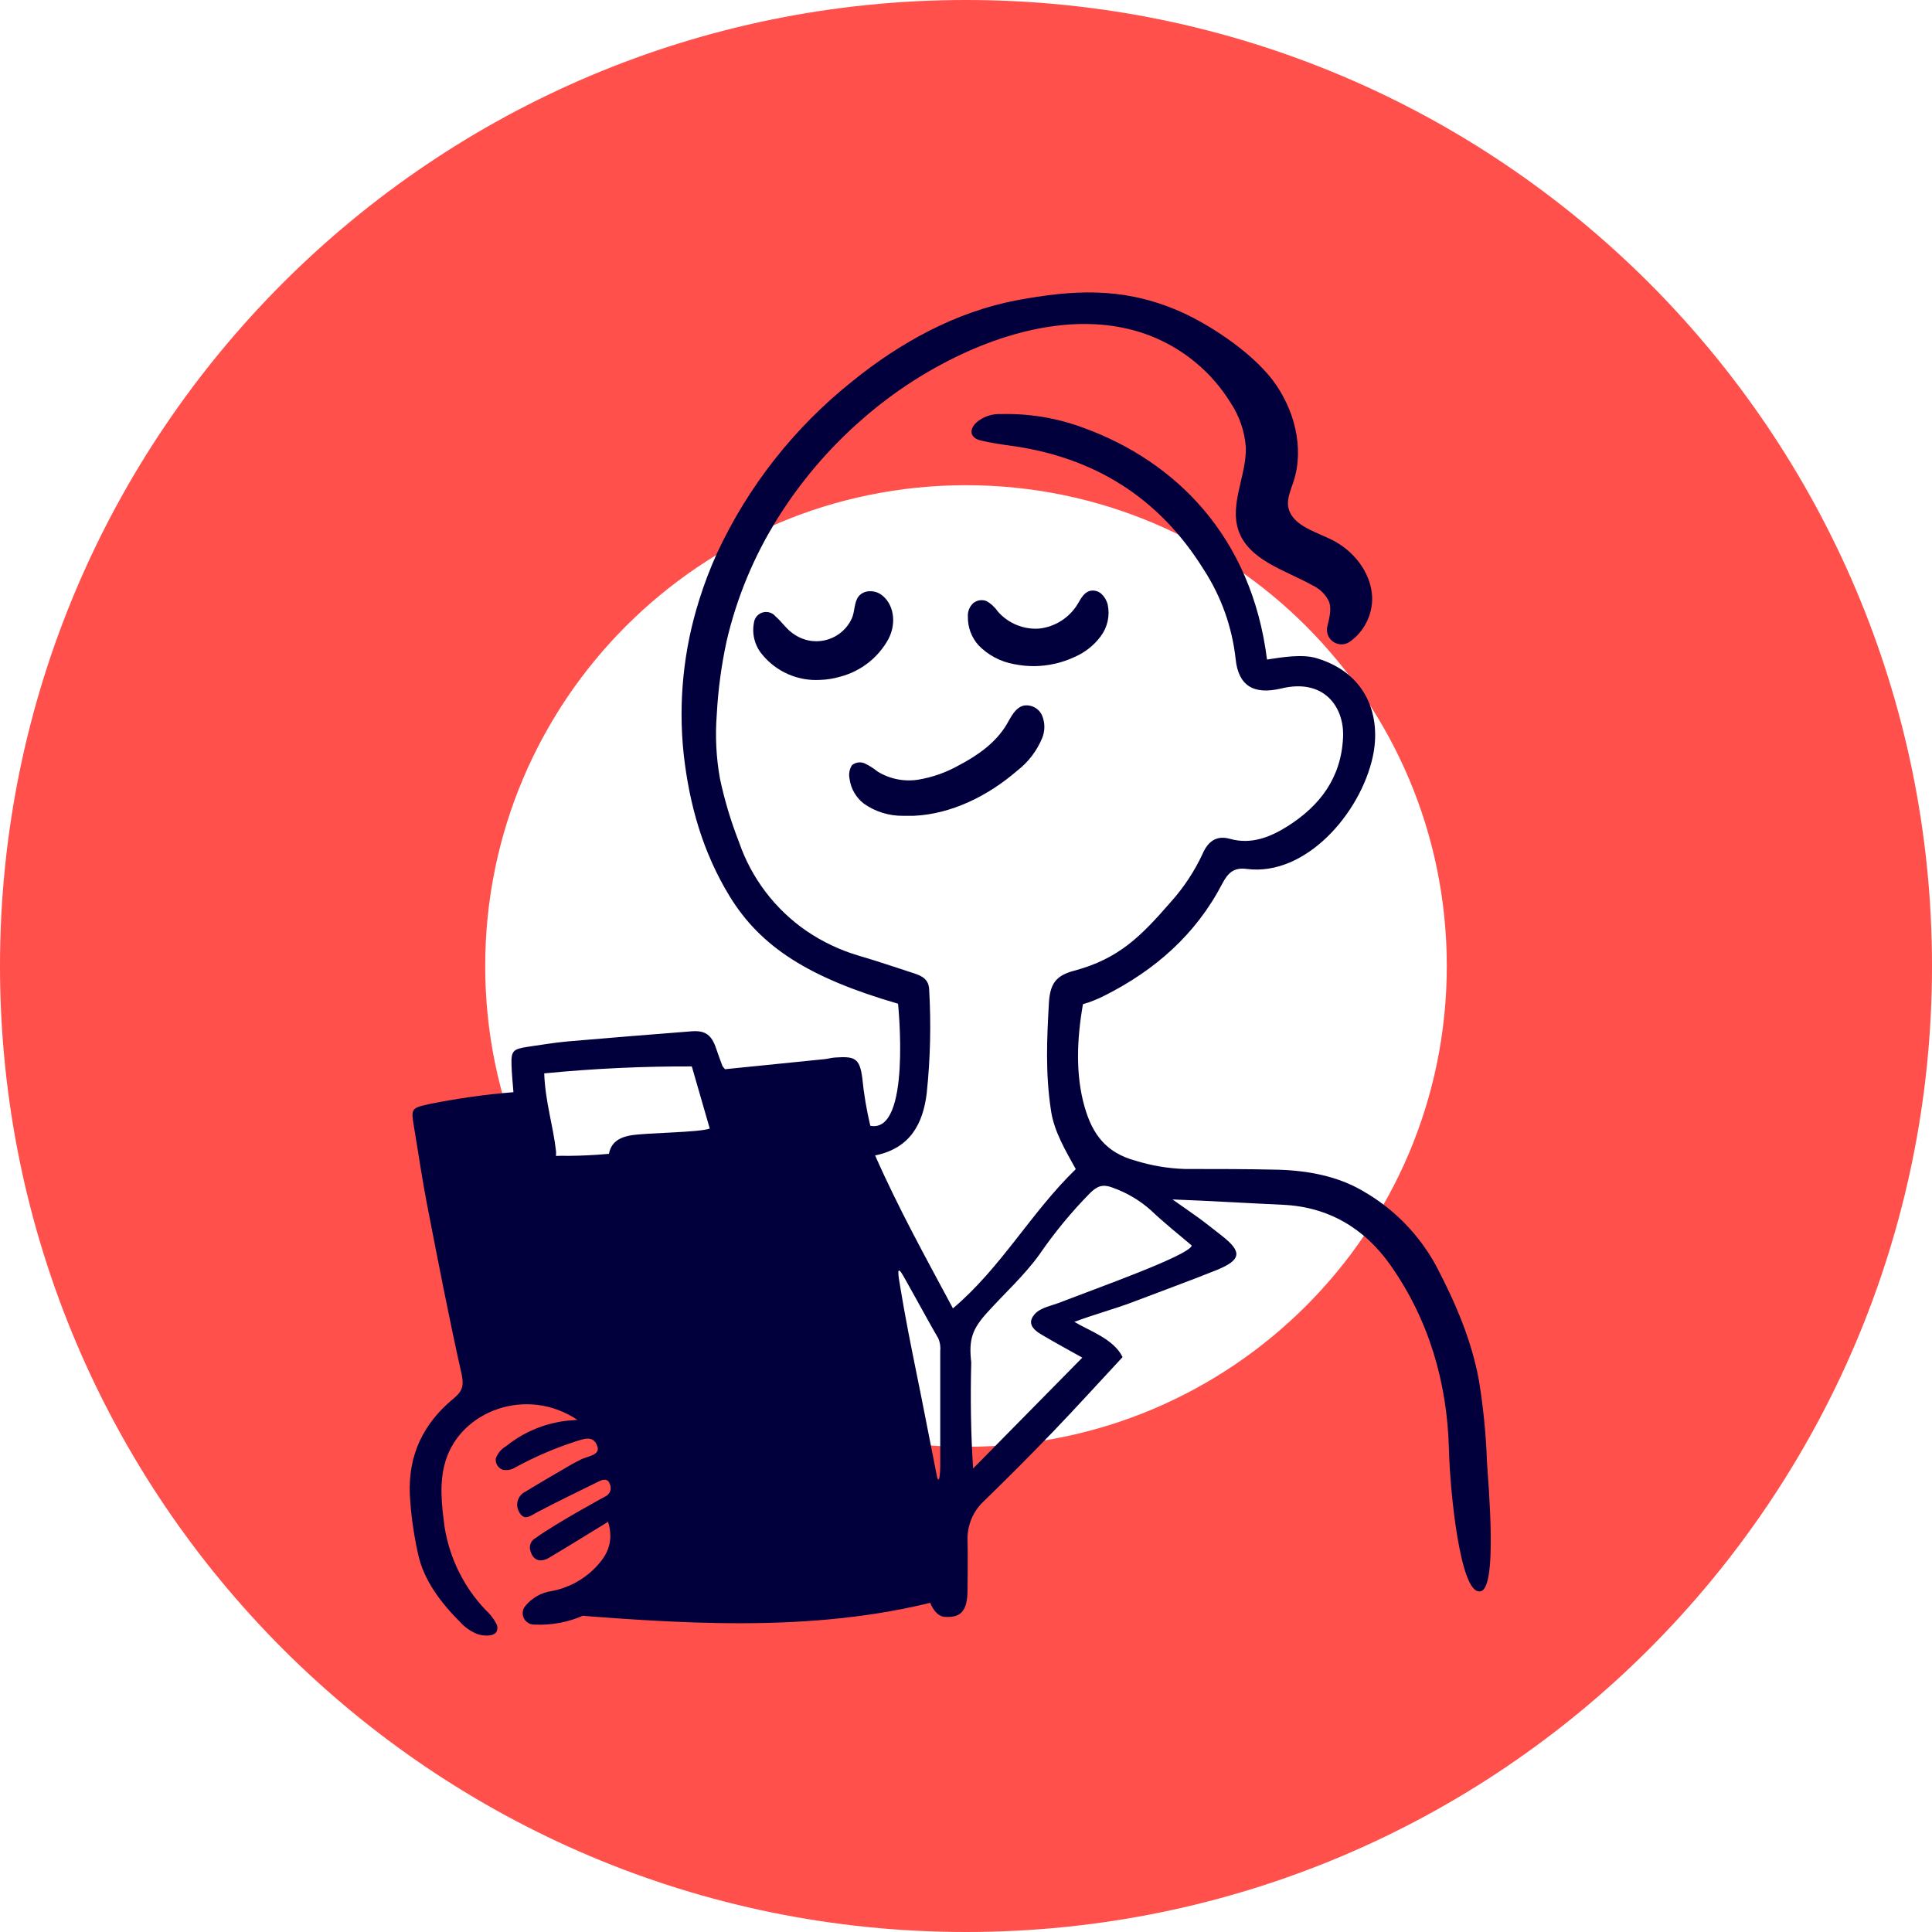
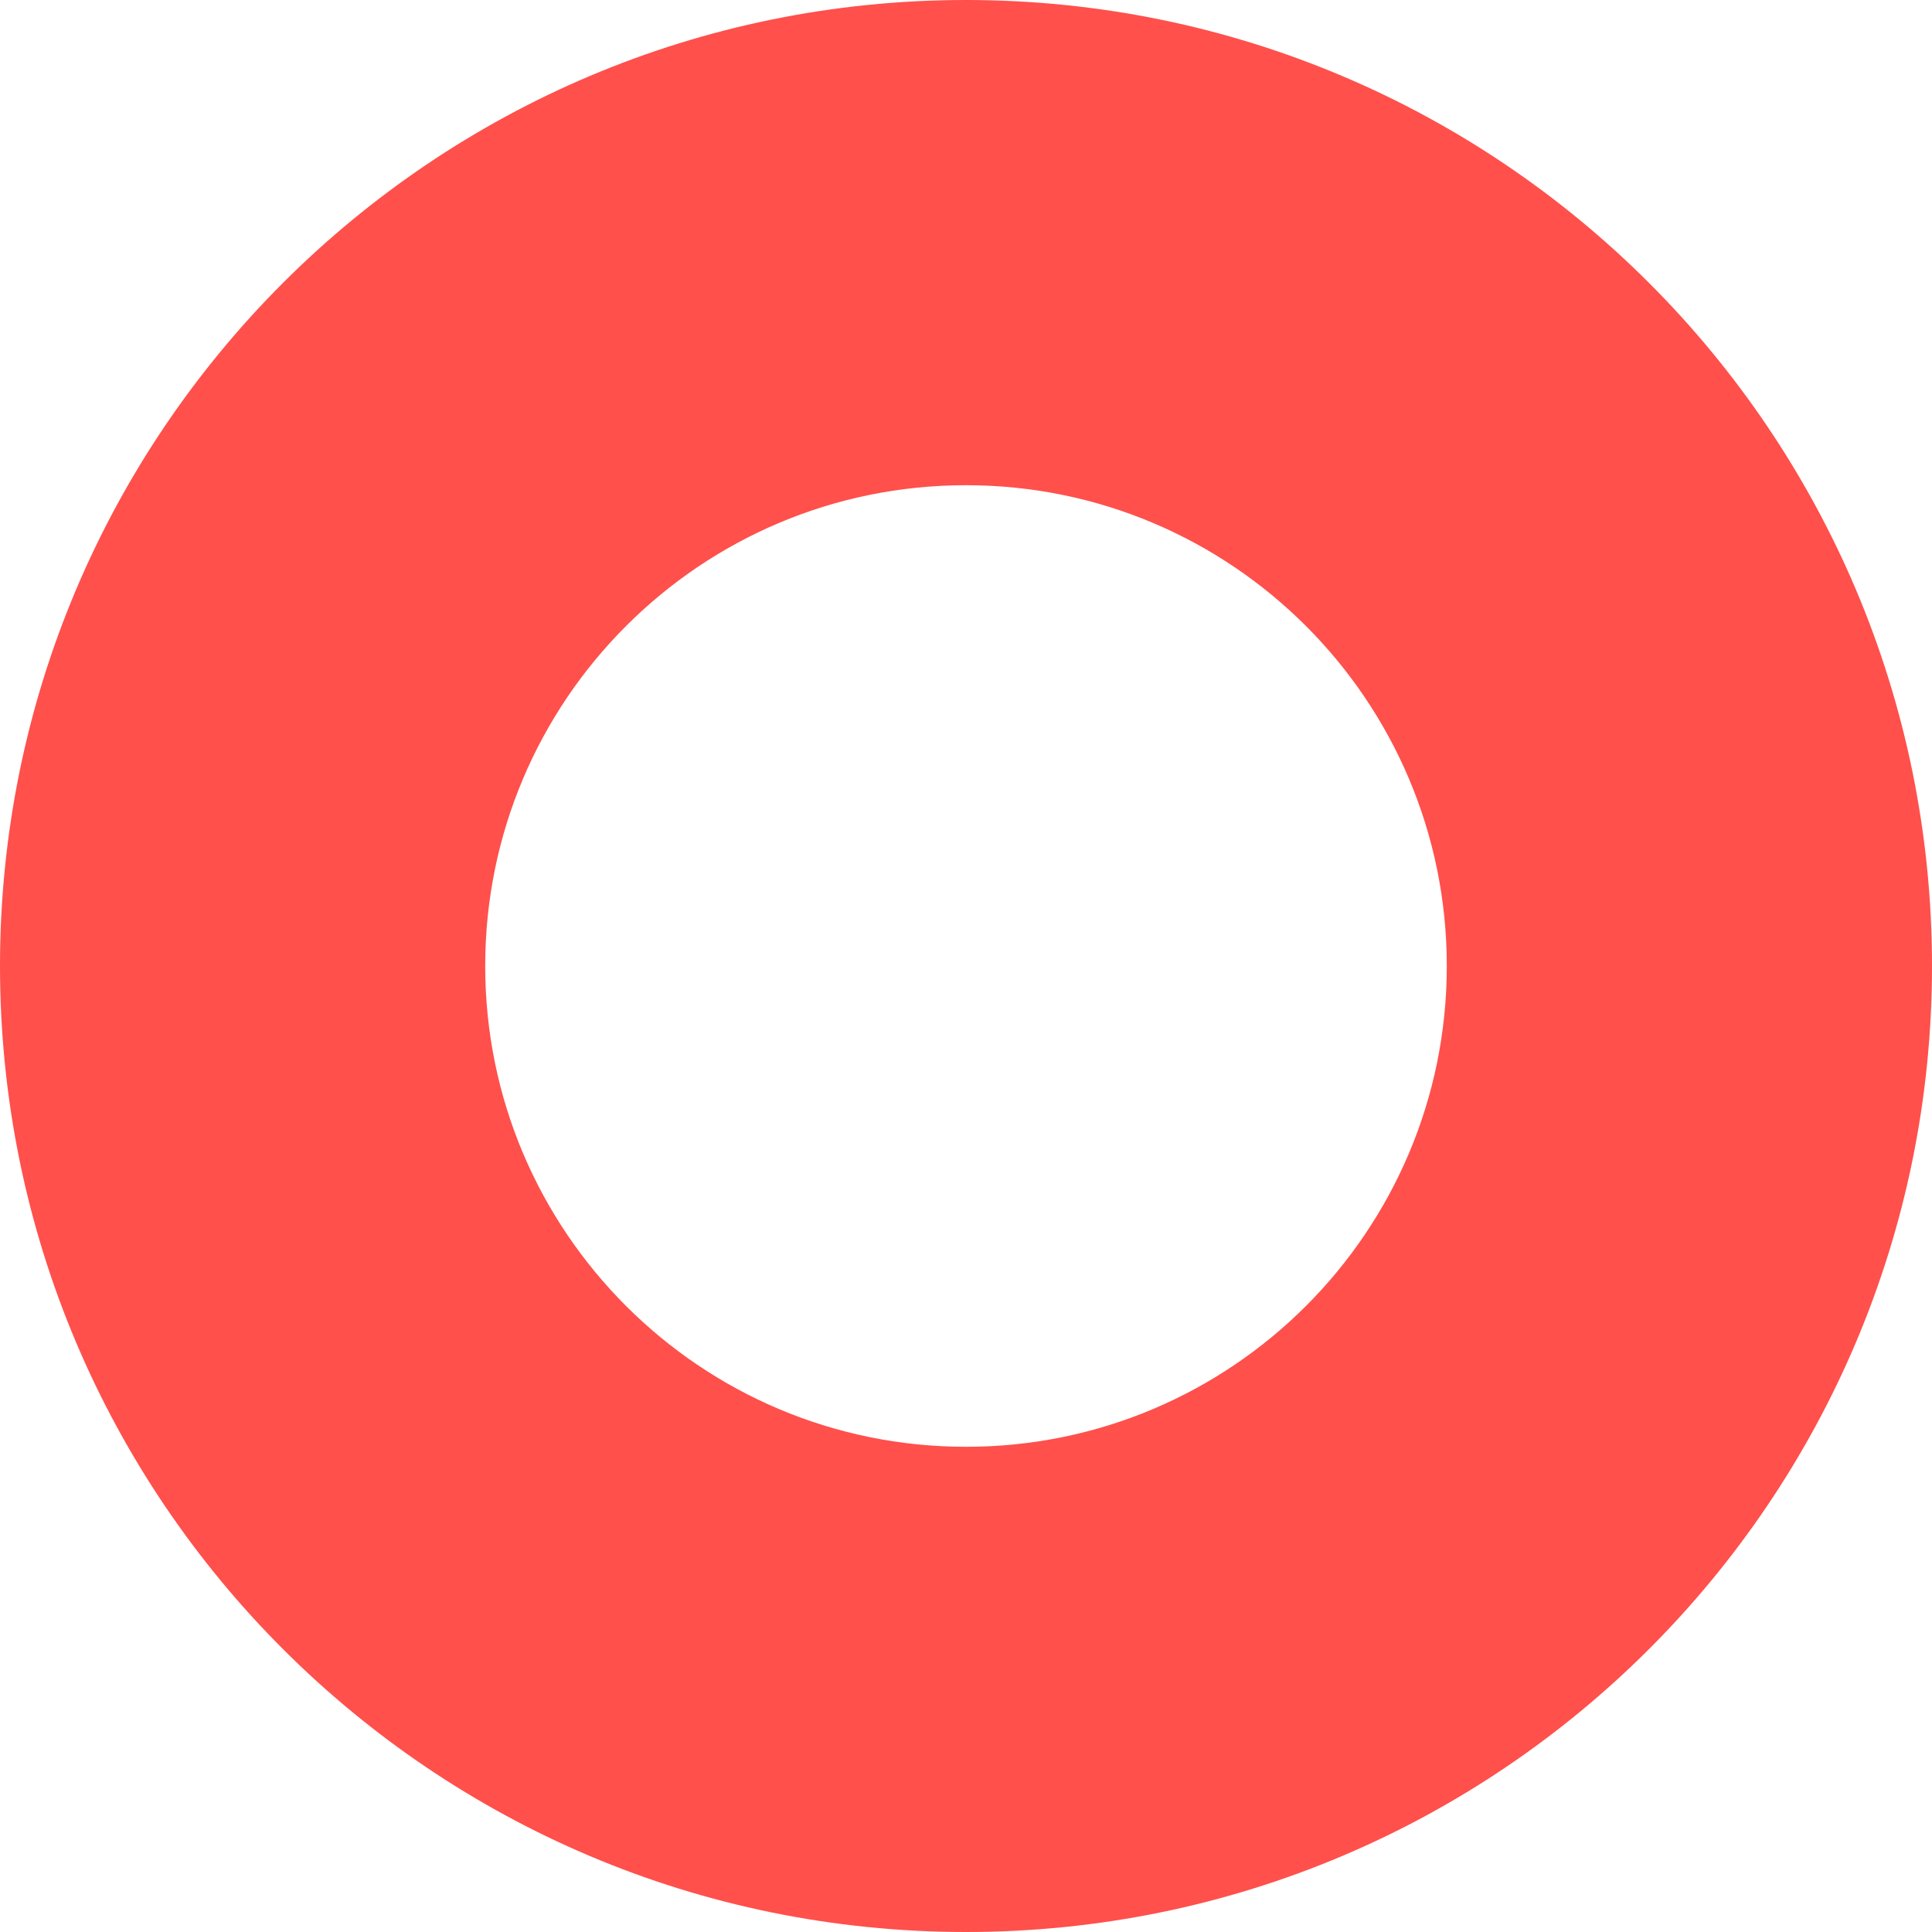
<svg xmlns="http://www.w3.org/2000/svg" width="330" height="330" viewBox="0 0 330 330" fill="none">
  <path fill-rule="evenodd" clip-rule="evenodd" d="M165 247.123C210.355 247.123 247.123 210.355 247.123 165C247.123 119.645 210.355 82.877 165 82.877C119.645 82.877 82.877 119.645 82.877 165C82.877 210.355 119.645 247.123 165 247.123ZM165 330C256.127 330 330 256.127 330 165C330 73.873 256.127 0 165 0C73.873 0 0 73.873 0 165C0 256.127 73.873 330 165 330Z" fill="#FF504C" />
  <g clip-path="url(#clip0_14_2855)">
    <path d="M92.868 275.454C97.953 275.948 103.002 273.012 105.838 268.758C108.674 264.505 109.497 259.154 109.021 254.068C108.427 247.803 105.564 241.345 100.057 238.299C94.862 235.409 88.495 236.095 82.596 236.854L75.278 198.281C74.976 196.708 73.933 193.177 75.214 191.878C76.102 191.235 77.096 190.753 78.15 190.451C79.29 189.954 80.489 189.603 81.718 189.409C84.059 189.079 88.395 187.982 89.95 189.765C91.368 191.393 90.087 195.519 91.916 196.662C93.083 197.254 94.389 197.517 95.694 197.421C104.219 197.559 112.698 195.885 121.223 195.693C122.897 195.693 124.992 196.991 125.595 195.427C125.8 194.722 125.822 193.976 125.659 193.259L124.681 186.418L141.346 184.835C141.726 184.717 142.129 184.696 142.52 184.773C142.91 184.85 143.275 185.023 143.582 185.276C143.888 185.529 144.127 185.855 144.277 186.223C144.426 186.592 144.482 186.992 144.438 187.387L160.308 273.414C138.438 279.104 115.397 277.302 92.868 275.454Z" fill="#02003C" />
    <path d="M91.175 277.492C90.83 277.483 90.495 277.382 90.202 277.201C89.909 277.02 89.67 276.764 89.508 276.46C89.347 276.156 89.268 275.815 89.281 275.471C89.295 275.127 89.399 274.792 89.583 274.501C90.148 273.756 90.856 273.129 91.664 272.658C92.472 272.187 93.366 271.881 94.294 271.757C97.139 271.2 99.745 269.782 101.758 267.696C103.807 265.556 104.868 263.324 103.871 259.93C100.395 262.052 97.12 264.101 93.809 266.059C92.263 266.973 91.065 266.516 90.608 264.934C90.458 264.512 90.469 264.049 90.638 263.635C90.806 263.22 91.121 262.882 91.522 262.683C94.952 260.186 103.175 255.723 103.569 255.503C103.895 255.302 104.137 254.988 104.248 254.62C104.359 254.253 104.332 253.858 104.172 253.509C103.861 252.53 103.075 252.649 102.343 253.006C98.822 254.744 95.272 256.454 91.797 258.275C90.699 258.842 89.62 259.885 88.723 258.348C88.536 258.054 88.413 257.724 88.363 257.379C88.312 257.034 88.335 256.683 88.43 256.348C88.525 256.012 88.69 255.701 88.914 255.434C89.138 255.167 89.416 254.951 89.729 254.799C92.309 253.216 94.934 251.707 97.541 250.18C98.062 249.869 98.62 249.622 99.151 249.329C100.267 248.725 102.48 248.606 102.059 247.143C101.437 244.984 99.526 245.853 98.401 246.182C94.843 247.333 91.398 248.809 88.11 250.591C87.785 250.811 87.42 250.965 87.035 251.043C86.651 251.122 86.255 251.124 85.869 251.049C85.486 250.908 85.161 250.644 84.946 250.297C84.731 249.951 84.637 249.542 84.68 249.137C84.998 248.234 85.632 247.477 86.464 247.006C89.771 244.338 93.837 242.785 98.081 242.569C98.209 242.569 98.593 242.496 98.693 242.569C89.958 236.688 78.698 240.987 76.1 249.558C74.966 253.299 75.451 257.113 75.945 260.863C76.796 266.147 79.218 271.053 82.897 274.94C83.659 275.627 84.296 276.441 84.781 277.346C84.896 277.564 84.957 277.808 84.957 278.055C84.957 278.302 84.896 278.545 84.781 278.764C84.186 279.605 82.476 279.404 81.634 279.148C80.438 278.691 79.371 277.95 78.524 276.989C75.35 273.815 72.378 269.937 71.417 265.464C71.417 265.354 71.362 265.245 71.344 265.135C70.628 261.875 70.179 258.562 69.999 255.229C69.725 248.442 72.359 243.1 77.445 238.901C78.918 237.685 79.274 236.816 78.863 234.785C76.677 225.071 74.802 215.293 72.899 205.515C72.067 201.216 71.454 196.871 70.722 192.545C70.182 189.371 70.237 189.279 73.173 188.612C77.97 187.637 82.82 186.95 87.699 186.553C87.571 184.889 87.415 183.416 87.37 181.934C87.296 179.501 87.616 179.19 90.114 178.806C92.355 178.486 94.596 178.102 96.855 177.891C103.953 177.282 111.051 176.702 118.149 176.153C120.491 175.97 121.561 176.803 122.32 179.09C122.658 180.087 123.024 181.074 123.39 182.062C123.519 182.266 123.67 182.456 123.838 182.629L140.842 180.91C141.437 180.846 142.022 180.672 142.617 180.635C145.901 180.416 146.834 180.635 147.282 184.111C147.555 186.865 148.013 189.597 148.654 192.289C155.706 193.679 153.392 171.443 153.392 171.443C138.126 167.006 129.93 161.747 124.625 153.085C120.051 145.593 117.746 137.462 116.777 128.818C115.835 119.938 116.741 110.96 119.439 102.447C120.289 99.726 121.307 97.059 122.485 94.462C127.792 83.058 135.669 73.04 145.498 65.192C153.676 58.551 163.179 53.301 173.534 51.316C183.257 49.487 191.398 49.057 200.563 52.779C206.234 55.075 213.725 60.097 217.393 64.945C221.061 69.793 222.854 76.525 220.924 82.306C220.494 83.632 219.872 84.977 220.009 86.358C220.403 89.569 224.336 90.694 227.254 92.084C231.123 93.913 234.214 97.755 234.379 102.036C234.407 103.508 234.078 104.965 233.418 106.281C232.758 107.597 231.789 108.733 230.592 109.591C230.182 109.887 229.69 110.051 229.184 110.06C228.678 110.07 228.182 109.924 227.76 109.644C227.339 109.364 227.013 108.962 226.826 108.491C226.639 108.021 226.6 107.505 226.714 107.012C227.052 105.576 227.482 104.094 227.007 102.768C226.44 101.561 225.469 100.59 224.263 100.023C219.524 97.371 213.286 95.724 211.53 90.584C209.984 86.01 212.966 81.153 212.792 76.333C212.587 73.658 211.702 71.079 210.222 68.841C206.997 63.586 202.135 59.537 196.383 57.316C186.595 53.557 175.445 55.597 165.832 59.786C159.049 62.772 152.764 66.782 147.2 71.677C141.597 76.565 136.748 82.255 132.811 88.562C128.774 95.013 125.835 102.088 124.113 109.5C123.217 113.628 122.655 117.822 122.43 122.04C122.142 125.692 122.324 129.365 122.969 132.971C123.751 136.657 124.834 140.273 126.207 143.782C128.329 149.987 132.397 155.341 137.806 159.049C140.53 160.893 143.523 162.307 146.678 163.238C149.843 164.153 152.971 165.241 156.109 166.247C157.462 166.686 158.633 167.263 158.706 168.991C159.052 174.917 158.911 180.861 158.286 186.764C157.664 191.84 155.542 196.13 149.477 197.356C153.511 206.503 158.185 214.918 162.768 223.48C171 216.537 176.095 207.116 183.751 199.698C182.004 196.524 180.092 193.359 179.534 189.801C178.519 183.169 178.83 177.315 179.159 171.351C179.351 167.985 180.394 166.622 183.467 165.808C191.132 163.759 194.892 159.908 199.932 154.118C202.165 151.643 204.015 148.846 205.42 145.822C206.335 143.709 207.798 142.639 210.076 143.279C213.78 144.313 217.027 142.95 219.936 141.121C225.424 137.645 229.083 132.888 229.403 125.973C229.659 120.76 226.147 115.838 218.902 117.586C214.082 118.747 211.512 117.092 211.054 112.546C210.458 107.126 208.604 101.92 205.639 97.343C197.956 84.931 186.788 78.025 172.445 76.104C170.808 75.885 169.161 75.619 167.542 75.244C165.777 74.842 165.429 73.479 166.719 72.217C167.866 71.196 169.365 70.662 170.899 70.726C175.759 70.592 180.598 71.4 185.15 73.104C200.801 78.83 213.771 91.626 216.415 112.655C218.838 112.289 222.36 111.667 224.866 112.418C233.638 115.034 235.943 122.543 234.48 129.257C232.367 138.944 223.009 149.728 212.92 148.42C210.78 148.145 209.765 149.033 208.759 150.963C204.267 159.597 197.27 165.744 188.635 170.071C187.465 170.671 186.24 171.158 184.976 171.525C183.906 177.617 183.714 183.654 185.251 189.041C186.614 193.834 188.992 196.917 193.986 198.262C196.717 199.111 199.552 199.585 202.411 199.67C207.743 199.67 213.085 199.67 218.409 199.798C223.439 199.954 228.47 200.896 232.76 203.411C238.074 206.439 242.432 210.898 245.337 216.281C248.548 222.409 251.31 228.785 252.582 235.627C253.351 240.26 253.819 244.937 253.981 249.631C254.146 252.851 256.002 272.279 252.627 271.812C249.453 271.812 247.688 255.293 247.487 247.509C247.185 236.139 244.075 225.428 237.48 216.071C233.126 209.887 226.998 206.155 219.186 205.79C213.579 205.533 206.261 205.094 200.27 204.875C201.487 205.744 203.755 207.29 204.743 208.021C206.088 209.009 207.396 210.061 208.713 211.086C212.225 213.83 212.042 215.211 207.798 216.94C203.033 218.851 198.212 220.598 193.419 222.428C190.675 223.48 186.449 224.66 183.513 225.785C185.873 227.23 190.254 228.684 191.745 231.803C187.775 236.066 183.815 240.438 179.726 244.691C175.921 248.643 172.049 252.53 168.11 256.354C167.157 257.223 166.407 258.292 165.916 259.484C165.424 260.676 165.202 261.962 165.265 263.251C165.338 265.995 165.265 268.739 165.265 271.483C165.265 275.251 164.067 276.331 161.423 276.175C159.017 276.056 158.203 271.885 157.984 270.266C157.225 264.604 156.045 259.006 154.92 253.445C152.669 242.277 150.904 231.035 148.764 219.857C147.163 211.47 145.352 203.109 143.934 194.694C142.352 185.319 141.885 185.547 140.376 185.602C135.235 185.73 130.232 186.307 124.973 186.746C125.567 189.49 126.043 191.529 126.61 193.652C127.378 196.533 126.61 197.374 123.637 197.749C120.198 198.188 103.34 200.603 103.916 197.749C104.108 195.444 105.362 194.365 107.657 193.944C110.401 193.459 119.42 193.459 121.231 192.764L118.167 182.154C109.75 182.122 101.336 182.519 92.958 183.343C93.123 188.191 94.513 192.38 94.98 196.697C95.09 201.436 90.827 200.1 89.72 196.469C89.204 194.422 88.798 192.348 88.504 190.258C83.4 191.411 74.582 192.087 75.03 193.002C75.945 194.831 76.228 198.82 76.686 200.704C78.662 208.872 79.778 217.168 81.259 225.446C81.845 228.721 82.375 231.026 83.546 235.416C88.368 233.896 93.566 234.087 98.263 235.956C100.114 236.583 101.818 237.58 103.271 238.887C104.724 240.194 105.896 241.783 106.715 243.557C109.074 248.033 109.987 253.13 109.331 258.147C109.107 259.451 109.107 260.784 109.331 262.089C110.008 265.583 108.801 268.08 106.761 270.477C104.909 272.802 102.528 274.652 99.817 275.872C97.106 277.092 94.143 277.648 91.175 277.492ZM153.895 217.296C153.282 216.528 153.484 217.571 153.465 217.735C153.465 218.284 154.151 221.916 154.38 223.379C155.295 228.556 156.392 233.706 157.417 238.865C158.258 243.109 159.091 247.353 160.079 252.384C160.545 253.701 160.591 250.774 160.6 250.372C160.6 243.859 160.6 237.34 160.6 230.816C160.681 230.068 160.571 229.313 160.28 228.62C158.35 225.337 154.307 217.809 153.895 217.296ZM166.216 250.829L184.867 231.895C182.699 230.678 180.293 229.379 177.961 227.998C176.186 226.965 175.455 225.858 176.808 224.385C177.787 223.333 179.744 222.986 180.998 222.492C187.464 219.976 203.106 214.442 203.563 212.75C201.24 210.765 198.843 208.881 196.648 206.787C194.743 205.067 192.517 203.74 190.099 202.881C188.269 202.158 187.355 202.661 186.175 203.795C182.978 207.05 180.073 210.579 177.494 214.342C174.887 217.937 171.594 220.9 168.64 224.175C166.079 227.001 165.439 228.748 165.896 232.718C165.74 238.563 165.823 244.993 166.216 250.829Z" fill="#02003C" />
-     <path d="M156.054 139.347C155.451 139.347 154.838 139.347 154.225 139.347C151.84 139.371 149.507 138.645 147.557 137.271C146.209 136.23 145.328 134.697 145.106 133.009C144.939 132.216 145.087 131.39 145.517 130.704C145.811 130.46 146.165 130.3 146.542 130.242C146.919 130.184 147.304 130.23 147.658 130.374C148.452 130.75 149.198 131.22 149.88 131.774C151.958 133.058 154.428 133.555 156.841 133.173C159.233 132.776 161.539 131.969 163.656 130.786C166.921 129.094 170.058 126.908 171.943 123.743C172.693 122.462 173.397 120.898 174.833 120.523C175.482 120.409 176.15 120.52 176.729 120.835C177.307 121.151 177.761 121.654 178.016 122.261C178.51 123.478 178.51 124.84 178.016 126.057C177.11 128.249 175.647 130.166 173.772 131.618C168.833 135.89 162.585 139.055 156.054 139.347Z" fill="#02003C" />
    <path d="M140.111 116.132C138.246 116.245 136.38 115.918 134.665 115.176C132.951 114.434 131.435 113.298 130.241 111.86C129.598 111.116 129.132 110.235 128.879 109.285C128.625 108.334 128.591 107.338 128.778 106.372C128.827 105.963 128.996 105.577 129.263 105.263C129.531 104.949 129.885 104.721 130.282 104.608C130.678 104.494 131.1 104.501 131.493 104.626C131.886 104.751 132.233 104.989 132.491 105.311C133.406 106.089 134.11 107.141 135.034 107.891C135.893 108.614 136.912 109.122 138.007 109.372C138.994 109.588 140.018 109.576 141 109.339C141.983 109.101 142.898 108.643 143.678 108C144.466 107.354 145.092 106.534 145.507 105.604C146.029 104.433 145.873 102.86 146.66 101.863C146.863 101.617 147.114 101.415 147.396 101.267C147.679 101.119 147.988 101.03 148.306 101.003C149.025 100.924 149.75 101.088 150.364 101.469C152.642 102.96 153.236 106.345 151.736 109.18C150.871 110.75 149.694 112.128 148.279 113.229C146.864 114.329 145.239 115.131 143.504 115.583C142.401 115.909 141.26 116.094 140.111 116.132Z" fill="#02003C" />
    <path d="M176.653 113.781C175.501 113.783 174.352 113.669 173.223 113.442C170.912 113.036 168.787 111.912 167.149 110.232C165.93 108.877 165.275 107.106 165.32 105.283C165.296 104.862 165.366 104.442 165.524 104.051C165.682 103.66 165.925 103.31 166.235 103.024C166.543 102.774 166.91 102.608 167.301 102.542C167.692 102.477 168.094 102.513 168.467 102.649C169.263 103.097 169.946 103.723 170.461 104.478C171.334 105.468 172.424 106.243 173.645 106.745C174.866 107.246 176.187 107.459 177.504 107.369C178.84 107.219 180.125 106.766 181.26 106.045C182.395 105.324 183.35 104.353 184.053 103.207C184.602 102.292 185.105 101.259 186.093 100.948C186.445 100.853 186.815 100.847 187.17 100.932C187.524 101.017 187.852 101.189 188.123 101.432C188.653 101.924 189.028 102.56 189.203 103.262C189.404 104.202 189.401 105.175 189.192 106.115C188.984 107.054 188.576 107.937 187.995 108.704C186.854 110.232 185.335 111.436 183.586 112.198C181.416 113.219 179.051 113.759 176.653 113.781Z" fill="#02003C" />
  </g>
  <defs>
    <clipPath id="clip0_14_2855">
-       <rect width="184.649" height="229.369" fill="white" transform="translate(70 50)" />
-     </clipPath>
+       </clipPath>
  </defs>
</svg>